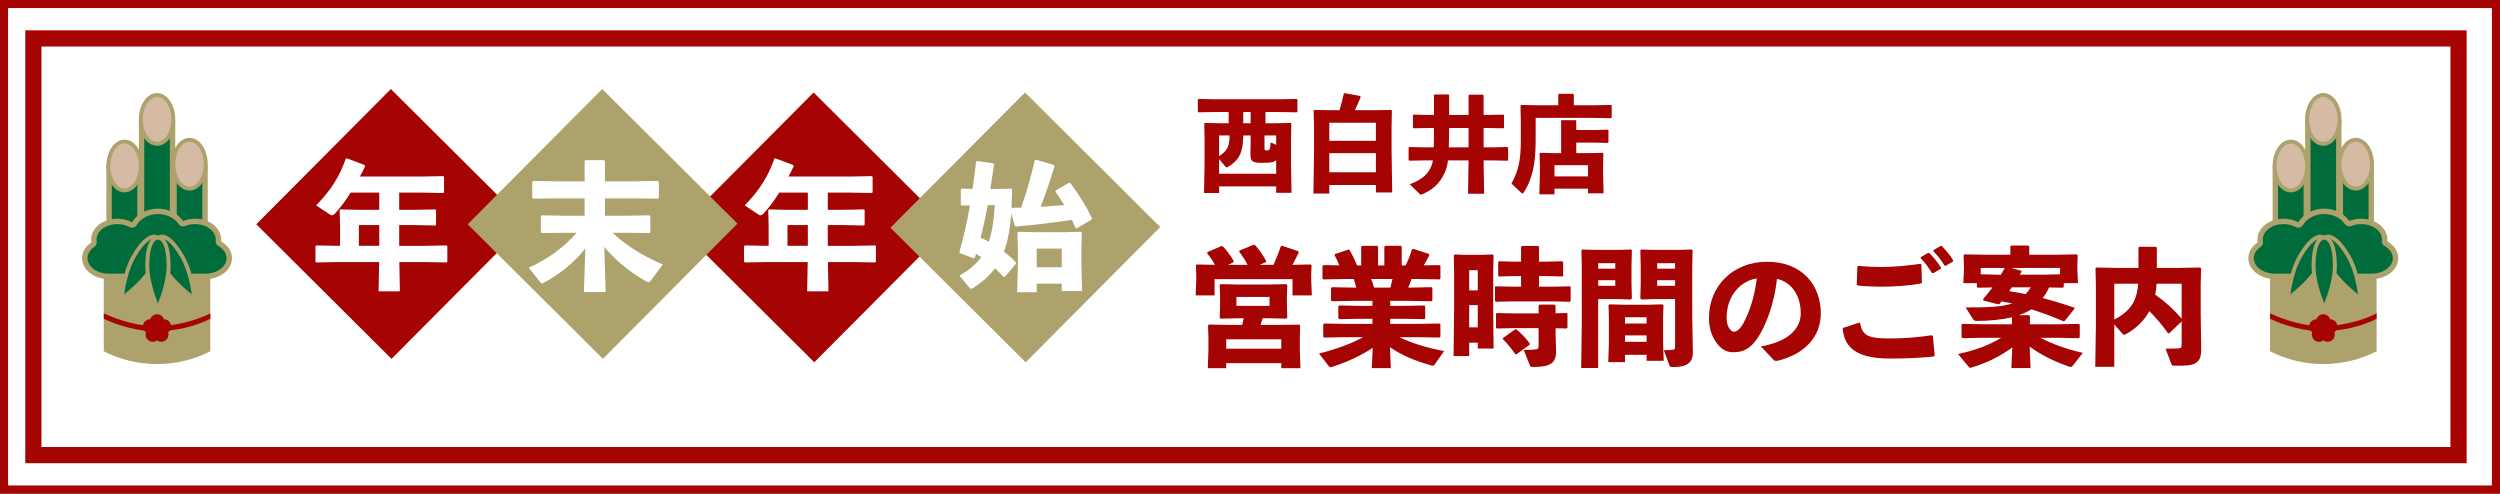
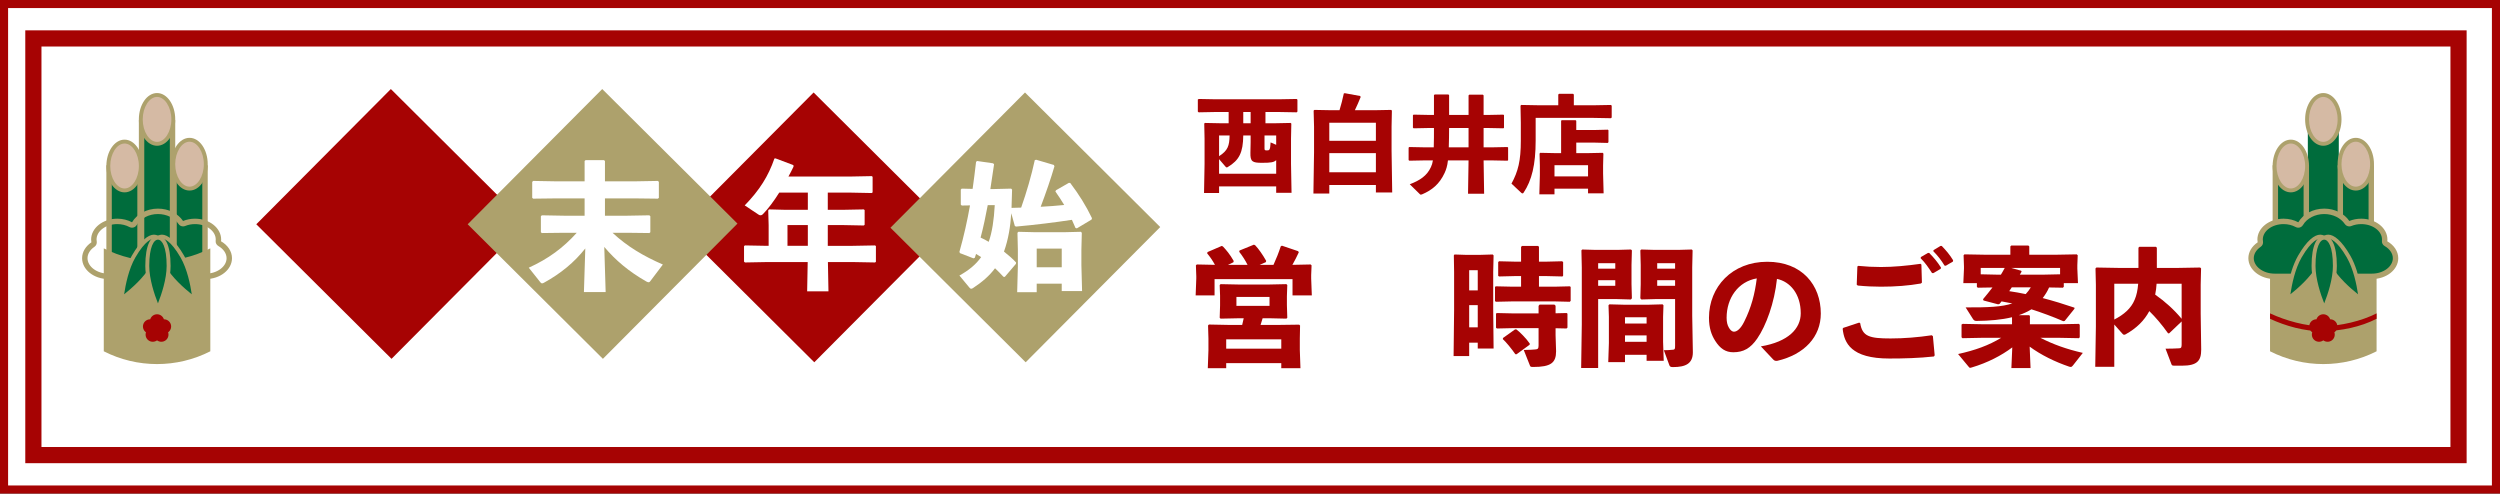
<svg xmlns="http://www.w3.org/2000/svg" id="_レイヤー_2" viewBox="0 0 1236 244">
  <rect x="0" y="0" width="1236" height="244" fill="#333333" stroke="none" />
  <defs>
    <style>.cls-1{stroke-width:4px;}.cls-1,.cls-2,.cls-3{fill:#fff;}.cls-1,.cls-3{stroke:#a60303;}.cls-2,.cls-4,.cls-5,.cls-6,.cls-7{stroke-width:0px;}.cls-4{fill:#a60303;}.cls-5{fill:#006c3c;}.cls-6{fill:#ada16c;}.cls-7{fill:#d5baa4;}.cls-3{stroke-width:8px;}</style>
  </defs>
  <g id="BG">
    <rect class="cls-1" x="2" y="2" width="1232" height="240" />
  </g>
  <g id="object">
    <polygon class="cls-3" points="1215.5 19 16.5 19 16.5 225 1215.5 225 1215.5 19 1215.5 19" />
    <rect class="cls-4" x="146.243" y="63.554" width="94.316" height="94.316" transform="translate(-21.493 169.72) rotate(-45.143)" />
    <rect class="cls-4" x="355.257" y="65.258" width="94.316" height="94.316" transform="translate(38.888 318.386) rotate(-45.143)" />
    <rect class="cls-6" x="250.75" y="63.554" width="94.316" height="94.316" transform="translate(9.302 243.802) rotate(-45.143)" />
    <rect class="cls-6" x="459.763" y="65.258" width="94.316" height="94.316" transform="translate(69.683 392.468) rotate(-45.143)" />
    <rect class="cls-5" x="69.989" y="60.731" width="15.309" height="88.393" />
    <path class="cls-6" d="m83.959,62.071v85.713h-12.63V62.071h12.63m2.678-2.679h-17.987v91.07h17.987V59.393h0Z" />
    <path class="cls-7" d="m77.644,71.109c-4.431,0-8.036-5.417-8.036-12.075s3.605-12.075,8.036-12.075,8.035,5.417,8.035,12.075-3.604,12.075-8.035,12.075Z" />
    <path class="cls-6" d="m77.644,47.917c3.836,0,7.076,5.091,7.076,11.117s-3.241,11.117-7.076,11.117-7.076-5.091-7.076-11.117,3.241-11.117,7.076-11.117m0-1.917c-4.967,0-8.994,5.836-8.994,13.034s4.027,13.034,8.994,13.034,8.994-5.836,8.994-13.034-4.027-13.034-8.994-13.034h0Z" />
    <rect class="cls-5" x="86.05" y="83.053" width="15.309" height="88.393" />
    <path class="cls-6" d="m100.019,84.392v85.713h-12.63v-85.713h12.63m2.678-2.679h-17.987v91.07h17.987v-91.07h0Z" />
    <ellipse class="cls-7" cx="93.704" cy="81.18" rx="8.035" ry="12.075" />
    <path class="cls-6" d="m93.704,70.062c3.836,0,7.076,5.091,7.076,11.117s-3.241,11.117-7.076,11.117-7.076-5.091-7.076-11.117,3.241-11.117,7.076-11.117m0-1.917c-4.967,0-8.994,5.836-8.994,13.034s4.027,13.034,8.994,13.034,8.994-5.836,8.994-13.034-4.027-13.034-8.994-13.034h0Z" />
    <rect class="cls-5" x="53.929" y="83.053" width="15.309" height="88.393" />
    <path class="cls-6" d="m67.899,84.392v85.713h-12.63v-85.713h12.63m2.678-2.679h-17.987v91.07h17.987v-91.07h0Z" />
    <ellipse class="cls-7" cx="61.583" cy="82.072" rx="8.035" ry="12.075" />
    <path class="cls-6" d="m61.584,70.955c3.836,0,7.076,5.091,7.076,11.117s-3.241,11.117-7.076,11.117-7.076-5.091-7.076-11.117,3.241-11.117,7.076-11.117m0-1.917c-4.967,0-8.994,5.836-8.994,13.034s4.027,13.034,8.994,13.034,8.994-5.836,8.994-13.034-4.027-13.034-8.994-13.034h0Z" />
    <path class="cls-6" d="m103.983,122.784c-8.274,4.216-17.306,6.323-26.339,6.323s-18.065-2.108-26.339-6.323v50.892c8.273,4.216,17.306,6.323,26.339,6.323s18.065-2.108,26.339-6.323v-50.892h0Z" />
-     <path class="cls-5" d="m53.537,136.624c-6.4,0-11.607-4.021-11.607-8.965,0-2.565,1.46-5.022,4.006-6.742.435-.294.658-.815.57-1.334-.076-.449-.112-.818-.112-1.162,0-4.943,5.207-8.966,11.607-8.966,2.387,0,4.684.562,6.641,1.623.203.109.421.162.637.162.462,0,.91-.239,1.158-.666,2.188-3.759,6.653-6.094,11.652-6.094,4.674,0,9.003,2.116,11.3,5.522.255.378.676.591,1.111.591.169,0,.341-.033.506-.1,1.687-.689,3.499-1.039,5.387-1.039,6.4,0,11.607,4.022,11.607,8.966,0,.25-.022.495-.048.74-.057.528.204,1.04.665,1.304,2.968,1.704,4.74,4.394,4.74,7.194,0,4.943-5.207,8.965-11.607,8.965h-48.213Z" />
    <path class="cls-6" d="m78.09,105.82c4.235,0,8.139,1.889,10.189,4.93.51.757,1.352,1.182,2.222,1.182.339,0,.682-.065,1.011-.199,1.526-.623,3.168-.939,4.881-.939,5.662,0,10.268,3.421,10.268,7.626,0,.191-.021.41-.041.599-.113,1.056.409,2.079,1.33,2.608,2.547,1.462,4.068,3.716,4.068,6.031,0,4.133-4.702,7.626-10.268,7.626h-48.213c-5.566,0-10.268-3.492-10.268-7.626,0-2.112,1.245-4.165,3.416-5.631.871-.588,1.317-1.631,1.141-2.667-.064-.375-.093-.673-.093-.94,0-4.205,4.606-7.626,10.268-7.626,2.165,0,4.241.505,6.002,1.46.405.22.843.324,1.275.324.924,0,1.821-.479,2.317-1.331,1.919-3.297,6.039-5.428,10.495-5.428m0-2.678c-5.628,0-10.481,2.759-12.81,6.758-2.074-1.125-4.58-1.784-7.279-1.784-7.15,0-12.946,4.613-12.946,10.304,0,.472.054.933.131,1.388-2.804,1.894-4.595,4.712-4.595,7.851,0,5.667,5.826,10.304,12.946,10.304h48.213c7.121,0,12.946-4.637,12.946-10.304,0-3.433-2.145-6.479-5.413-8.355.031-.292.056-.585.056-.883,0-5.691-5.796-10.304-12.946-10.304-2.125,0-4.124.415-5.893,1.137-2.459-3.647-7.09-6.112-12.41-6.112h0Z" />
    <path class="cls-5" d="m96.097,147.722c-3.454-2.582-11.183-8.82-15.108-15.62-4.369-7.566-5.27-13.07-2.41-14.723.452-.261.948-.394,1.473-.394,2.789,0,6.46,3.588,10.072,9.843,3.929,6.806,5.465,16.613,5.974,20.894Z" />
    <path class="cls-6" d="m80.052,117.962c.898,0,4.215.675,9.225,9.354,3.242,5.616,4.823,13.376,5.537,18.189-3.809-3.022-9.735-8.266-12.982-13.891-4.79-8.296-4.484-12.398-2.767-13.389.306-.177.629-.263.986-.263m0-1.951c-.712,0-1.368.182-1.961.524-2.989,1.726-3.248,6.874,2.053,16.055,5.301,9.181,17.143,17.194,17.143,17.194,0,0-1.017-14.262-6.318-23.444-4.249-7.36-8.04-10.33-10.916-10.329h0Z" />
    <path class="cls-5" d="m60.084,147.722c.509-4.281,2.047-14.094,5.973-20.894,3.611-6.255,7.282-9.843,10.072-9.843.525,0,1.02.133,1.473.394,2.859,1.652,1.959,7.156-2.41,14.723-3.929,6.806-11.655,13.04-15.108,15.62Z" />
    <path class="cls-6" d="m76.129,117.962c.357,0,.679.086.985.263,1.717.992,2.023,5.093-2.767,13.389-3.242,5.615-9.171,10.863-12.982,13.889.714-4.813,2.295-12.572,5.537-18.187,5.011-8.679,8.329-9.354,9.226-9.354m0-1.951c-2.877,0-6.667,2.969-10.916,10.329-5.301,9.181-6.318,23.444-6.318,23.444,0,0,11.843-8.012,17.143-17.194,5.301-9.181,5.042-14.329,2.053-16.055-.593-.342-1.249-.524-1.961-.524h0Z" />
    <path class="cls-5" d="m78.09,152.545c-1.7-3.962-5.274-13.229-5.274-21.08,0-8.738,1.972-13.955,5.274-13.955s5.274,5.217,5.274,13.955c0,7.852-3.575,17.118-5.274,21.08Z" />
    <path class="cls-6" d="m78.09,118.486c1.983,0,4.298,3.399,4.298,12.979,0,6.484-2.51,13.993-4.298,18.519-1.788-4.525-4.298-12.035-4.298-18.519,0-9.58,2.315-12.979,4.298-12.979m0-1.952c-3.452,0-6.25,4.329-6.25,14.93s6.25,23.462,6.25,23.462c0,0,6.25-12.86,6.25-23.462s-2.798-14.93-6.25-14.93h0Z" />
-     <path class="cls-4" d="m76.751,163.752c-8.465,0-17.779-2.555-25.446-6.147v-2.678c7.606,3.564,17.943,6.486,26.319,6.36,8.465-.136,18.822-2.495,26.359-6.36v2.678c-7.87,4.035-17.48,5.998-26.319,6.14-.304.005-.609.007-.913.007Z" />
    <path class="cls-4" d="m84.437,160.309c-.492-1.513-1.899-2.456-3.408-2.451-.462-1.437-1.794-2.484-3.385-2.484s-2.923,1.047-3.385,2.484c-1.509-.005-2.917.939-3.408,2.451-.492,1.513.093,3.103,1.317,3.987-.471,1.434-.009,3.064,1.278,3.999,1.287.935,2.98.871,4.198-.02,1.218.891,2.911.955,4.198.02,1.287-.935,1.749-2.565,1.278-3.999,1.224-.884,1.808-2.474,1.317-3.987Z" />
    <rect class="cls-5" x="1140.989" y="60.731" width="15.31" height="88.393" />
-     <path class="cls-6" d="m1154.959,62.071v85.713h-12.63V62.071h12.63m2.679-2.679h-17.988v91.07h17.988V59.393h0Z" />
    <path class="cls-7" d="m1148.644,71.109c-4.431,0-8.034-5.417-8.034-12.075s3.604-12.075,8.034-12.075,8.035,5.417,8.035,12.075-3.605,12.075-8.035,12.075Z" />
    <path class="cls-6" d="m1148.644,47.917c3.836,0,7.076,5.091,7.076,11.117s-3.241,11.117-7.076,11.117-7.076-5.091-7.076-11.117,3.241-11.117,7.076-11.117m0-1.917c-4.967,0-8.994,5.836-8.994,13.034s4.027,13.034,8.994,13.034,8.994-5.836,8.994-13.034-4.027-13.034-8.994-13.034h0Z" />
    <rect class="cls-5" x="1157.049" y="83.053" width="15.311" height="88.393" />
    <path class="cls-6" d="m1171.019,84.392v85.713h-12.63v-85.713h12.63m2.679-2.679h-17.987v91.07h17.987v-91.07h0Z" />
    <ellipse class="cls-7" cx="1164.704" cy="81.18" rx="8.035" ry="12.075" />
    <path class="cls-6" d="m1164.704,70.062c3.836,0,7.076,5.091,7.076,11.117s-3.24,11.117-7.076,11.117-7.076-5.091-7.076-11.117,3.241-11.117,7.076-11.117m0-1.917c-4.967,0-8.994,5.836-8.994,13.034s4.027,13.034,8.994,13.034,8.994-5.836,8.994-13.034-4.027-13.034-8.994-13.034h0Z" />
    <rect class="cls-5" x="1124.929" y="83.053" width="15.31" height="88.393" />
    <path class="cls-6" d="m1138.899,84.392v85.713h-12.63v-85.713h12.63m2.679-2.679h-17.988v91.07h17.988v-91.07h0Z" />
    <path class="cls-7" d="m1132.584,94.147c-4.431,0-8.035-5.417-8.035-12.075s3.604-12.075,8.035-12.075,8.034,5.417,8.034,12.075-3.604,12.075-8.034,12.075Z" />
    <path class="cls-6" d="m1132.584,70.955c3.836,0,7.076,5.091,7.076,11.117s-3.241,11.117-7.076,11.117-7.076-5.091-7.076-11.117,3.241-11.117,7.076-11.117m0-1.917c-4.967,0-8.994,5.836-8.994,13.034s4.027,13.034,8.994,13.034,8.994-5.836,8.994-13.034-4.027-13.034-8.994-13.034h0Z" />
    <path class="cls-6" d="m1174.983,122.784c-8.274,4.216-17.306,6.323-26.339,6.323s-18.065-2.108-26.339-6.323v50.892c8.273,4.216,17.306,6.323,26.339,6.323s18.065-2.108,26.339-6.323v-50.892h0Z" />
    <path class="cls-5" d="m1124.537,136.624c-6.4,0-11.607-4.021-11.607-8.965,0-2.565,1.46-5.022,4.006-6.742.436-.294.658-.815.57-1.334-.076-.449-.112-.818-.112-1.162,0-4.943,5.207-8.966,11.607-8.966,2.388,0,4.684.562,6.641,1.623.203.109.422.162.638.162.462,0,.91-.239,1.158-.666,2.19-3.759,6.654-6.094,11.652-6.094,4.674,0,9.004,2.116,11.3,5.522.255.378.676.591,1.11.591.17,0,.342-.033.506-.1,1.688-.689,3.5-1.039,5.388-1.039,6.4,0,11.607,4.022,11.607,8.966,0,.25-.022.495-.049.74-.056.528.205,1.04.665,1.304,2.969,1.704,4.741,4.394,4.741,7.194,0,4.943-5.207,8.965-11.607,8.965h-48.214Z" />
    <path class="cls-6" d="m1149.09,105.82c4.235,0,8.139,1.889,10.189,4.93.51.757,1.352,1.182,2.222,1.182.339,0,.682-.065,1.011-.199,1.526-.623,3.168-.939,4.881-.939,5.662,0,10.268,3.421,10.268,7.626,0,.19-.021.41-.041.599-.113,1.056.409,2.079,1.33,2.607,2.547,1.462,4.068,3.716,4.068,6.031,0,4.133-4.702,7.626-10.268,7.626h-48.213c-5.566,0-10.268-3.492-10.268-7.626,0-2.112,1.245-4.165,3.416-5.631.871-.588,1.317-1.631,1.142-2.667-.064-.375-.093-.674-.093-.94,0-4.205,4.606-7.626,10.268-7.626,2.165,0,4.241.505,6.002,1.46.405.22.843.324,1.275.324.924,0,1.821-.479,2.317-1.331,1.92-3.297,6.039-5.428,10.495-5.428m0-2.678c-5.628,0-10.481,2.759-12.81,6.758-2.074-1.125-4.58-1.784-7.279-1.784-7.15,0-12.946,4.613-12.946,10.304,0,.472.054.933.131,1.388-2.804,1.894-4.595,4.712-4.595,7.851,0,5.667,5.826,10.304,12.946,10.304h48.213c7.121,0,12.946-4.637,12.946-10.304,0-3.433-2.145-6.479-5.413-8.355.031-.292.056-.585.056-.883,0-5.691-5.796-10.304-12.946-10.304-2.125,0-4.124.415-5.893,1.137-2.459-3.647-7.09-6.112-12.41-6.112h0Z" />
    <path class="cls-5" d="m1167.096,147.722c-3.453-2.582-11.183-8.82-15.108-15.62-4.368-7.566-5.27-13.07-2.409-14.723.452-.261.947-.394,1.473-.394,2.79,0,6.461,3.588,10.072,9.843,3.929,6.806,5.465,16.613,5.973,20.894Z" />
    <path class="cls-6" d="m1151.052,117.962c.898,0,4.215.675,9.226,9.354,3.242,5.615,4.822,13.374,5.537,18.187-3.811-3.025-9.74-8.273-12.982-13.889-4.79-8.296-4.484-12.398-2.767-13.389.306-.177.629-.263.986-.263m0-1.951c-.712,0-1.368.182-1.961.524-2.989,1.726-3.248,6.874,2.053,16.055,5.301,9.181,17.144,17.194,17.144,17.194,0,0-1.018-14.262-6.318-23.444-4.249-7.36-8.04-10.33-10.916-10.329h0Z" />
    <path class="cls-5" d="m1131.085,147.722c.51-4.281,2.047-14.094,5.973-20.894,3.611-6.255,7.282-9.843,10.071-9.843.525,0,1.021.133,1.473.394,2.86,1.652,1.96,7.156-2.408,14.723-3.93,6.806-11.655,13.04-15.108,15.62Z" />
    <path class="cls-6" d="m1147.129,117.962c.357,0,.679.086.985.263,1.717.992,2.023,5.093-2.767,13.389-3.242,5.615-9.171,10.863-12.982,13.889.715-4.813,2.295-12.572,5.537-18.187,5.011-8.679,8.329-9.354,9.226-9.354m0-1.951c-2.877,0-6.667,2.969-10.917,10.329-5.301,9.181-6.318,23.444-6.318,23.444,0,0,11.843-8.012,17.144-17.194,5.301-9.181,5.042-14.329,2.053-16.055-.593-.342-1.249-.524-1.961-.524h0Z" />
    <path class="cls-5" d="m1149.09,152.545c-1.699-3.963-5.273-13.229-5.273-21.08,0-8.738,1.972-13.955,5.273-13.955s5.274,5.217,5.274,13.955c0,7.852-3.574,17.117-5.274,21.08Z" />
    <path class="cls-6" d="m1149.09,118.486c1.983,0,4.298,3.399,4.298,12.979,0,6.484-2.511,13.993-4.298,18.519-1.788-4.525-4.298-12.035-4.298-18.519,0-9.58,2.316-12.979,4.298-12.979m0-1.952c-3.452,0-6.25,4.329-6.25,14.93s6.25,23.462,6.25,23.462c0,0,6.25-12.86,6.25-23.462s-2.798-14.93-6.25-14.93h0Z" />
    <path class="cls-4" d="m1147.751,163.752c-8.465,0-17.779-2.555-25.446-6.147v-2.678c7.606,3.564,17.943,6.486,26.319,6.36,8.465-.136,18.822-2.495,26.359-6.36v2.678c-7.87,4.035-17.48,5.998-26.319,6.14-.304.005-.609.007-.913.007Z" />
    <path class="cls-4" d="m1155.437,160.309c-.492-1.513-1.899-2.456-3.408-2.451-.462-1.437-1.794-2.484-3.385-2.484s-2.923,1.047-3.385,2.484c-1.51-.005-2.917.939-3.408,2.451-.492,1.513.093,3.103,1.317,3.987-.471,1.434-.009,3.064,1.278,3.999,1.287.935,2.98.871,4.198-.02,1.219.891,2.912.955,4.198.02,1.287-.935,1.749-2.565,1.278-3.999,1.224-.884,1.808-2.474,1.317-3.987Z" />
  </g>
  <g id="textFIX">
-     <path class="cls-2" d="m209.741,121.539l11.015-.204.408.34v7.751l-.408.34-11.015-.204h-12.307l.272,14.482h-10.539l.272-14.482h-20.058l-10.947.204-.476-.408v-7.615l.408-.407,11.015.204h.748v-10.199l-.204-7.344.408-.476,7.819.204h11.354v-8.499h-14.142c-2.72,4.352-5.507,8.022-8.091,10.675-.408.408-.748.544-1.156.544-.34,0-.68-.136-1.088-.408l-6.731-4.487c7.344-7.548,11.695-14.482,14.686-23.185l.544-.068,8.839,3.332.068.748c-.816,1.699-1.632,3.331-2.516,4.895h30.869l10.335-.203.408.34v7.683l-.408.341-10.335-.204h-11.423v8.499h7.479l10.335-.204.408.34v7.275l-.408.34-10.335-.204h-7.479v10.268h12.374Zm-22.234-10.268h-10.063v10.268h10.063v-10.268Z" />
    <path class="cls-2" d="m302.834,115.079c7.275,6.8,15.366,11.559,24.885,15.706l-6.323,8.363c-.204.273-.408.408-.748.408-.272,0-.544-.136-1.02-.34-8.839-5.031-15.366-10.607-20.873-17.135l.68,22.303h-10.743l.68-21.555c-5.439,6.867-12.102,12.375-20.398,16.931-.408.204-.68.34-.952.34-.34,0-.544-.204-.816-.476l-5.78-7.275c9.723-4.42,17.066-9.859,23.73-17.27h-5.983l-11.287.136-.476-.407v-7.888l.476-.476,11.287.204h9.859v-8.567h-14.143l-11.287.136-.476-.408v-7.887l.476-.477,11.287.204h14.143v-10.062l.476-.408h9.111l.476.408v10.062h14.891l11.287-.204.476.477v7.887l-.476.408-11.287-.136h-14.891v8.567h10.675l11.287-.204.476.476v7.888l-.476.407-11.287-.136h-6.935Z" />
    <path class="cls-2" d="m421.629,121.539l11.015-.204.408.34v7.751l-.408.34-11.015-.204h-12.307l.272,14.482h-10.539l.272-14.482h-20.058l-10.947.204-.476-.408v-7.615l.408-.407,11.015.204h.748v-10.199l-.204-7.344.408-.476,7.819.204h11.355v-8.499h-14.143c-2.72,4.352-5.507,8.022-8.091,10.675-.408.408-.747.544-1.156.544-.34,0-.68-.136-1.088-.408l-6.731-4.487c7.343-7.548,11.694-14.482,14.687-23.185l.544-.068,8.839,3.332.068.748c-.816,1.699-1.632,3.331-2.516,4.895h30.869l10.335-.203.408.34v7.683l-.408.341-10.335-.204h-11.423v8.499h7.479l10.335-.204.408.34v7.275l-.408.34-10.335-.204h-7.479v10.268h12.375Zm-22.234-10.268h-10.063v10.268h10.063v-10.268Z" />
    <path class="cls-2" d="m499.968,105.424c-.408,6.46-1.428,12.919-3.604,18.971,2.244,1.768,4.284,3.535,5.983,5.371l-.068.68-5.507,6.46-.68-.068c-1.36-1.496-2.72-2.855-4.147-4.216-2.72,3.672-6.323,6.8-10.879,9.791-.34.204-.612.34-.884.34-.34,0-.612-.203-.884-.543l-4.964-5.984c4.556-2.516,8.091-5.371,10.743-9.11-.884-.544-1.7-1.088-2.516-1.564l-.612,1.904-.68.271-6.663-2.583-.272-.612c2.244-7.888,3.876-15.366,5.235-22.981l-4.079.067-.476-.476v-7.411l.476-.476,5.371.136c.612-4.284,1.156-8.703,1.7-13.327l.476-.476,7.955,1.155.476.477-1.835,12.238h2.107l8.159-.203.476.476-.272,9.043c1.632-.068,3.196-.068,4.76-.136,2.651-7.479,5.099-15.91,6.731-23.458l.68-.204,8.771,2.584.272.68c-1.768,6.052-4.147,12.987-6.799,19.99,3.875-.204,7.751-.476,11.627-.884-1.36-2.244-2.788-4.487-4.352-6.663l.272-.612,6.391-3.672.68.068c4.215,5.575,7.751,11.15,10.743,17.406l-.204.68-7.275,4.352-.68-.204c-.612-1.359-1.156-2.72-1.768-4.012-8.567,1.292-17.814,2.448-27.605,3.332l-.612-.272-1.768-6.324Zm-11.627-4.012c-1.02,5.372-2.108,10.743-3.536,16.047,1.428.612,2.72,1.359,4.011,2.107,1.7-4.827,2.584-10.742,2.992-18.154h-3.468Zm24.206,43.04h-9.655l.34-12.782v-8.159l-.204-8.432.476-.476,8.363.204h14.143l8.363-.204.476.476-.204,8.363v7.684l.34,12.782h-10.063v-3.672h-12.374v4.216Zm12.374-12.307v-9.247h-12.374v9.247h12.374Z" />
    <path class="cls-4" d="m600.673,130.938c-1.201-2.211-2.401-3.917-3.854-5.686l.189-.632,7.014-3.033.568.253c1.58,1.642,3.476,3.854,5.371,7.203l-.189.632-2.654,1.264h9.668c-1.138-2.274-2.401-4.233-4.107-6.445l.126-.632,7.14-2.906.632.316c1.644,1.706,3.602,4.486,5.435,7.708l-.189.632-3.033,1.327h6.824c1.39-3.033,2.59-6.065,3.601-9.162l.568-.315,8.024,2.717.316.568c-.948,2.022-1.959,4.107-3.159,6.192l9.035-.19.442.442-.189,4.802v1.706l.315,8.341h-9.541v-8.024h-38.543v8.024h-9.352l.316-8.341v-1.137l-.189-5.371.442-.442,8.973.19Zm26.539,9.73l8.783-.19.441.442-.189,5.497v4.36l.189,6.318-.441.442-8.151-.19h-3.602c-.316,1.074-.632,2.212-1.012,3.286h9.668l9.415-.127.442.442-.127,6.509v5.56l.316,9.036h-9.478v-2.527h-27.233v2.527h-9.099l.316-8.846v-5.813l-.189-6.509.442-.441,9.415.189h7.014c.252-1.074.505-2.212.758-3.286h-2.59l-8.846.19-.442-.442.189-6.003v-4.991l-.189-5.182.442-.442,9.162.19h14.596Zm6.255,31.72v-4.612h-27.233v4.612h27.233Zm-22.178-21.167h16.366v-4.423h-16.366v4.423Z" />
-     <path class="cls-4" d="m687.309,151.221h6.382l10.489-.189.442.442v5.876l-.442.442-10.489-.189h-6.382v2.527h13.901l10.489-.19.442.442v6.065l-.442.442-10.489-.189h-9.415c6.256,3.033,13.459,5.182,22.179,6.888l-4.802,6.761c-.189.316-.38.442-.759.442-.189,0-.505,0-.821-.126-8.467-2.401-14.849-5.182-20.409-9.036l.442,10.362h-9.415l.442-9.983c-5.56,3.665-12.321,6.888-19.967,9.352-.379.127-.632.189-.821.189-.506,0-.695-.252-.948-.568l-4.802-6.192c8.782-2.211,16.049-4.929,21.799-8.088h-9.099l-10.173.189-.442-.442v-6.065l.442-.442,10.173.19h13.712v-2.527h-5.939l-10.489.189-.442-.442v-5.876l.442-.442,10.489.189h5.939v-2.465h-9.542l-10.488.19-.442-.442v-6.066l.442-.442,10.488.19h1.517c-.316-1.453-.758-2.843-1.2-4.233h-4.865l-10.173.189-.442-.442v-6.191l.442-.442,7.898.126c-.759-1.895-1.643-3.791-2.401-5.118l.315-.506,6.635-2.211.506.189c1.2,2.085,2.653,5.055,3.728,7.709h2.022v-9.226l.442-.506h7.393l.506.442v9.289h3.096v-9.226l.442-.506h7.645l.506.442v9.289h1.895c1.39-2.718,2.527-5.624,3.159-7.962l.632-.253,7.771,2.527.19.632c-.695,1.391-1.706,3.223-2.78,4.992l7.835-.126.442.442v6.191l-.442.442-10.173-.189h-3.665c-.442,1.453-1.074,2.844-1.642,4.233h1.011l10.488-.19.442.442v6.066l-.442.442-10.488-.19h-9.921v2.465Zm-9.414-13.27c.568,1.391,1.011,2.78,1.453,4.233h8.088c.379-1.39.695-2.78,1.011-4.233h-10.552Z" />
    <path class="cls-4" d="m726.365,169.418v6.635h-7.709l.253-22.558v-19.019l-.127-8.215.316-.442,5.813.19h6.634l6.445-.19.442.442-.189,8.215v18.64l.189,19.209h-7.835v-2.907h-4.233Zm4.233-35.826h-4.233v9.983h4.233v-9.983Zm0,17.25h-4.233v10.994h4.233v-10.994Zm21.42-14.344h-3.223l-7.645.19-.442-.315v-6.762l.38-.442,7.708.19h3.223v-7.267l.442-.506h7.962l.442.442v7.33h3.917l7.52-.19.506.38v6.761l-.316.379-7.709-.19h-3.917v5.244h7.582l7.709-.19.379.316v6.887l-.442.442-7.645-.189h-20.599l-8.277.189-.442-.379v-6.95l.379-.316,8.341.19h4.17v-5.244Zm8.657,14.723l.505-.632h7.33l.568.568v3.729l5.497-.127.379.316v6.887l-.441.442-5.435-.126v3.412l.253,7.962c0,5.687-2.527,7.772-11.311,7.772-1.264,0-1.39-.126-1.643-.758l-3.033-7.646c2.97-.062,4.55-.126,5.624-.252,1.326-.063,1.706-.442,1.706-1.959v-8.594h-12.322l-8.277.19-.442-.379v-6.95l.38-.316,8.34.189h12.322v-3.728Zm-11.627,11.626h.632c1.58,1.138,4.865,4.423,6.635,7.014l-.063.569-6.508,4.738-.568-.062c-1.833-2.654-4.613-6.066-6.192-7.456l.126-.569,5.939-4.233Z" />
    <path class="cls-4" d="m799.668,123.545l6.698-.189.442.442-.189,7.203v9.541l.189,6.95-.506.569-6.697-.189h-9.478v34.058h-8.403l.315-21.483v-28.245l-.189-8.403.379-.442,6.761.189h10.679Zm-1.074,9.288v-2.717h-8.467v2.717h8.467Zm-8.467,8.468h8.467v-2.78h-8.467v2.78Zm13.269,34.12v3.602h-8.277l.315-9.415v-12.953l-.189-5.75.442-.442,7.203.19h12.195l6.887-.19.442.442-.189,5.75v12.321l.316,9.415h-8.467v-2.97h-10.679Zm10.679-18.577h-10.679v3.097h10.679v-3.097Zm0,8.973h-10.679v3.159h10.679v-3.159Zm4.106-17.944l-6.697.189-.506-.569.19-6.95v-9.541l-.19-7.203.442-.442,6.698.189h11.563l6.762-.189.379.442-.19,8.403v23.885l.315,18.071c0,5.624-3.538,7.33-9.857,7.33-1.264,0-1.516-.316-1.769-.948l-2.717-7.393c1.453,0,2.843-.064,4.676-.253.758-.126.884-.379.884-1.896v-23.126h-9.983Zm9.983-15.039v-2.717h-8.846v2.717h8.846Zm-8.846,8.468h8.846v-2.78h-8.846v2.78Z" />
    <path class="cls-4" d="m870.57,171.251c13.585-2.275,19.714-8.783,19.714-16.365,0-9.604-5.308-15.671-11.752-16.997-1.264,11.941-5.371,23.062-9.731,29.444-3.412,4.992-6.95,6.824-11.879,6.824-3.791,0-6.508-1.832-8.909-5.623-1.832-2.844-3.096-6.319-3.096-11.438,0-15.291,11.436-27.676,28.812-27.676,17.25,0,26.476,11.563,26.476,25.591,0,11.5-8.088,20.22-21.483,23.379-.885.064-1.327.064-2.023-.632l-6.129-6.508Zm-16.934-14.154c0,2.085.379,3.602,1.074,4.803.694,1.264,1.579,2.085,2.59,2.085,1.454,0,3.286-1.453,4.992-4.865,3.538-7.077,5.308-13.775,6.256-21.483-9.226,1.579-14.912,9.73-14.912,19.461Z" />
    <path class="cls-4" d="m911.332,162.089l7.836-2.591.505.253c1.074,6.571,4.486,7.582,15.039,7.582,6.634,0,13.585-.568,20.346-1.579l.568.442.885,9.478-.379.568c-7.392.821-15.038,1.012-22.052,1.012-18.894,0-22.306-7.646-23.063-14.723l.315-.442Zm7.394-30.646c3.791.379,7.519.568,11.247.568,6.065,0,12.89-.632,19.524-1.579l.442.379.253,8.909-.506.442c-6.003,1.074-12.7,1.579-19.777,1.579-3.538,0-7.646-.19-11.436-.568l-.506-.442.316-8.973.442-.315Zm30.961-4.36l3.476-2.022h.632c2.148,2.148,4.17,4.549,5.814,7.203l-.127.632-3.665,2.148-.632-.064c-1.769-2.717-3.285-4.991-5.623-7.329l.126-.569Zm6.256-3.412l3.412-2.085h.632c2.148,2.212,3.98,4.36,5.623,7.077l-.062.632-3.539,2.085-.632-.064c-1.706-2.78-3.223-4.738-5.561-7.14l.127-.506Z" />
    <path class="cls-4" d="m971.809,151.978c11.058.064,18.009-.252,23.064-1.958-1.77-.38-3.539-.695-5.308-1.012-.317.38-.695.821-1.011,1.264l-.695.189-7.203-1.896-.253-.632c1.706-2.022,3.223-3.917,4.676-5.812l-7.267.126-.442-.442v-1.832h-6.697l.315-7.141v-1.137l-.189-5.498.442-.441,10.489.19h12.194v-4.107l.442-.442h8.467l.442.442v4.107h13.017l10.426-.19.506.441-.189,4.929v1.706l.315,7.141h-7.014v1.832l-.442.442-6.824-.126c-.821,1.895-1.895,3.601-3.159,5.244,5.308,1.39,10.489,2.97,15.671,4.739l.062.505-4.865,6.066-.695.126c-5.118-2.211-10.426-4.17-15.733-5.876-1.958,1.2-4.044,2.148-6.255,2.906h5.118l.379.379v4.107h14.344l9.856-.189.442.442v6.192l-.442.442-9.856-.189h-9.162c6.129,3.159,12.89,5.623,20.978,7.456l-4.865,6.192c-.379.505-.695.758-1.138.758-.253,0-.442-.063-.695-.126-7.076-2.401-14.027-5.814-19.588-9.921l.442,10.615h-9.477l.442-10.236c-5.371,4.044-12.195,7.583-20.03,9.921-.316.126-.568.189-.758.189-.316,0-.506-.189-.759-.506l-5.244-6.318c8.341-1.832,15.228-4.297,21.294-8.024h-9.289l-9.856.189-.442-.442v-6.318l.568-.316,9.73.189h14.659v-3.475c-5.181,1.265-11.12,1.77-17.502,1.833-.821,0-1.327-.189-1.833-1.011l-3.602-5.688Zm15.986-16.176h1.453c.695-1.074,1.264-2.211,1.896-3.349h-11.879v3.159l8.53.189Zm6.824,6.256c-.442.632-.821,1.264-1.264,1.896,2.717.379,5.434.885,8.151,1.453.947-1.011,1.832-2.148,2.527-3.349h-9.415Zm15.291-6.256l8.594-.189v-3.159h-24.2l4.928,1.391.253.441c-.315.506-.568,1.012-.885,1.517h11.311Z" />
    <path class="cls-4" d="m1071.903,164.806c-3.223-4.486-6.129-7.899-9.289-10.994-2.464,4.676-6.382,8.53-11.752,11.5-.253.126-.506.19-.695.19-.379,0-.632-.253-1.074-.759l-3.791-4.296v20.914h-9.415l.316-19.903v-20.662l-.19-8.088.442-.442,10.679.19h10.11v-9.983l.442-.442h8.214l.442.442v9.983h10.741l10.679-.19.442.442-.189,8.088v14.343l.253,17.692c0,5.498-1.896,7.962-9.479,7.962h-3.602c-1.264,0-1.39-.126-1.643-.758l-2.906-7.647c1.832,0,5.181-.062,6.824-.189.947-.062,1.137-.505,1.137-2.021v-11.247l-6.192,5.876h-.505Zm-26.602-24.517v17.692c4.802-2.464,8.277-5.497,10.047-9.73,1.011-2.274,1.517-4.929,1.769-7.962h-11.815Zm20.915,0c-.127,1.833-.316,3.602-.695,5.371,4.865,3.412,9.288,7.392,13.079,11.942v-17.313h-12.384Z" />
    <path class="cls-4" d="m625.642,55.377v5.564h4.681l7.748-.156.364.312-.156,7.437v12.48l.26,14.301h-7.592v-3.172h-28.237v3.275h-7.437l.26-14.301v-12.584l-.156-7.437.312-.312,7.801.156h3.952v-5.564h-6.656l-8.165.156-.416-.364v-5.98l.52-.26,8.061.155h31.564l8.736-.155.364.364v5.876l-.364.364-8.736-.156h-6.708Zm5.305,30.525v-6.709c-1.196,1.04-2.444,1.301-7.021,1.301-4.784,0-5.824-.572-5.721-4.992l.104-5.097v-3.433h-3.64c-.104,8.425-1.977,12.221-7.645,15.602-.208.155-.416.207-.521.207-.26,0-.468-.207-.676-.468l-3.12-3.64v7.229h28.237Zm-28.237-18.93v10.245c4.368-2.809,5.096-5.148,5.2-10.245h-5.2Zm15.601-11.596h-3.64v5.564h3.64v-5.564Zm12.637,16.225v-4.629h-5.772v6.345c0,.884.104,1.04,1.145,1.04,1.248,0,1.664,0,1.871-3.952l2.757,1.196Z" />
    <path class="cls-4" d="m680.242,95.158v-3.692h-23.037v4.212h-7.853l.312-20.437v-12.636l-.208-7.904.363-.364,8.269.155h4.16c.884-2.808,1.456-5.252,2.132-8.268l.469-.156,7.645,1.404.207.52c-.884,2.133-1.819,4.42-2.859,6.5h9.725l8.216-.155.364.364-.156,7.904v11.855l.312,20.697h-8.061Zm-23.037-25.533h23.037v-8.944h-23.037v8.944Zm0,15.549h23.037v-9.465h-23.037v9.465Z" />
    <path class="cls-4" d="m733.49,47.16v9.673h2.027l7.749-.156.312.26v6.24l-.312.261-7.749-.156h-2.027v9.568h4.056l7.749-.156.312.26v6.24l-.312.26-7.749-.155h-4.056l.26,16.484h-7.956l.26-16.484h-10.192c-.312,2.86-.884,4.524-1.664,6.24-2.548,5.512-6.292,8.476-11.024,10.504-.312.104-.521.208-.676.208-.208,0-.364-.104-.521-.26l-4.992-4.889c4.94-1.871,8.528-4.212,10.453-8.476.468-.988.779-1.925.987-3.328h-3.952l-7.696.155-.364-.312v-6.136l.312-.312,7.748.156h4.368c.104-3.172.104-6.396.104-9.568h-2.34l-7.697.156-.363-.312v-6.137l.312-.312,7.749.156h2.34v-9.776l.363-.364h6.761l.364.364v9.776h9.62v-9.673l.364-.363h6.708l.364.363Zm-7.437,25.689v-9.568h-9.62c0,3.172-.053,6.396-.156,9.568h9.776Z" />
    <path class="cls-4" d="m760.737,52.049h9.672v-5.305l.364-.363h6.969l.363.363v5.305h9.725l8.633-.156.363.364v5.824l-.363.364-8.633-.156h-28.602v11.232c0,11.96-1.924,19.656-5.928,25.688-.208.312-.364.416-.572.416s-.416-.104-.624-.312l-4.836-4.524c3.276-5.98,4.628-11.284,4.628-21.165v-8.893l-.156-8.476.364-.364,8.633.156Zm24.389,43.525v-2.288h-16.589v2.808h-7.488l.26-9.568v-4.68l-.155-5.928.364-.364,7.488.155h2.808v-15.964l.26-.312h6.917l.312.312v4.524h9.257l6.344-.156.312.26v5.928l-.364.364-6.292-.155h-9.257v5.199h5.616l7.437-.155.364.364-.156,5.928v3.9l.26,9.828h-7.696Zm-16.589-8.372h16.589v-5.513h-16.589v5.513Z" />
  </g>
</svg>